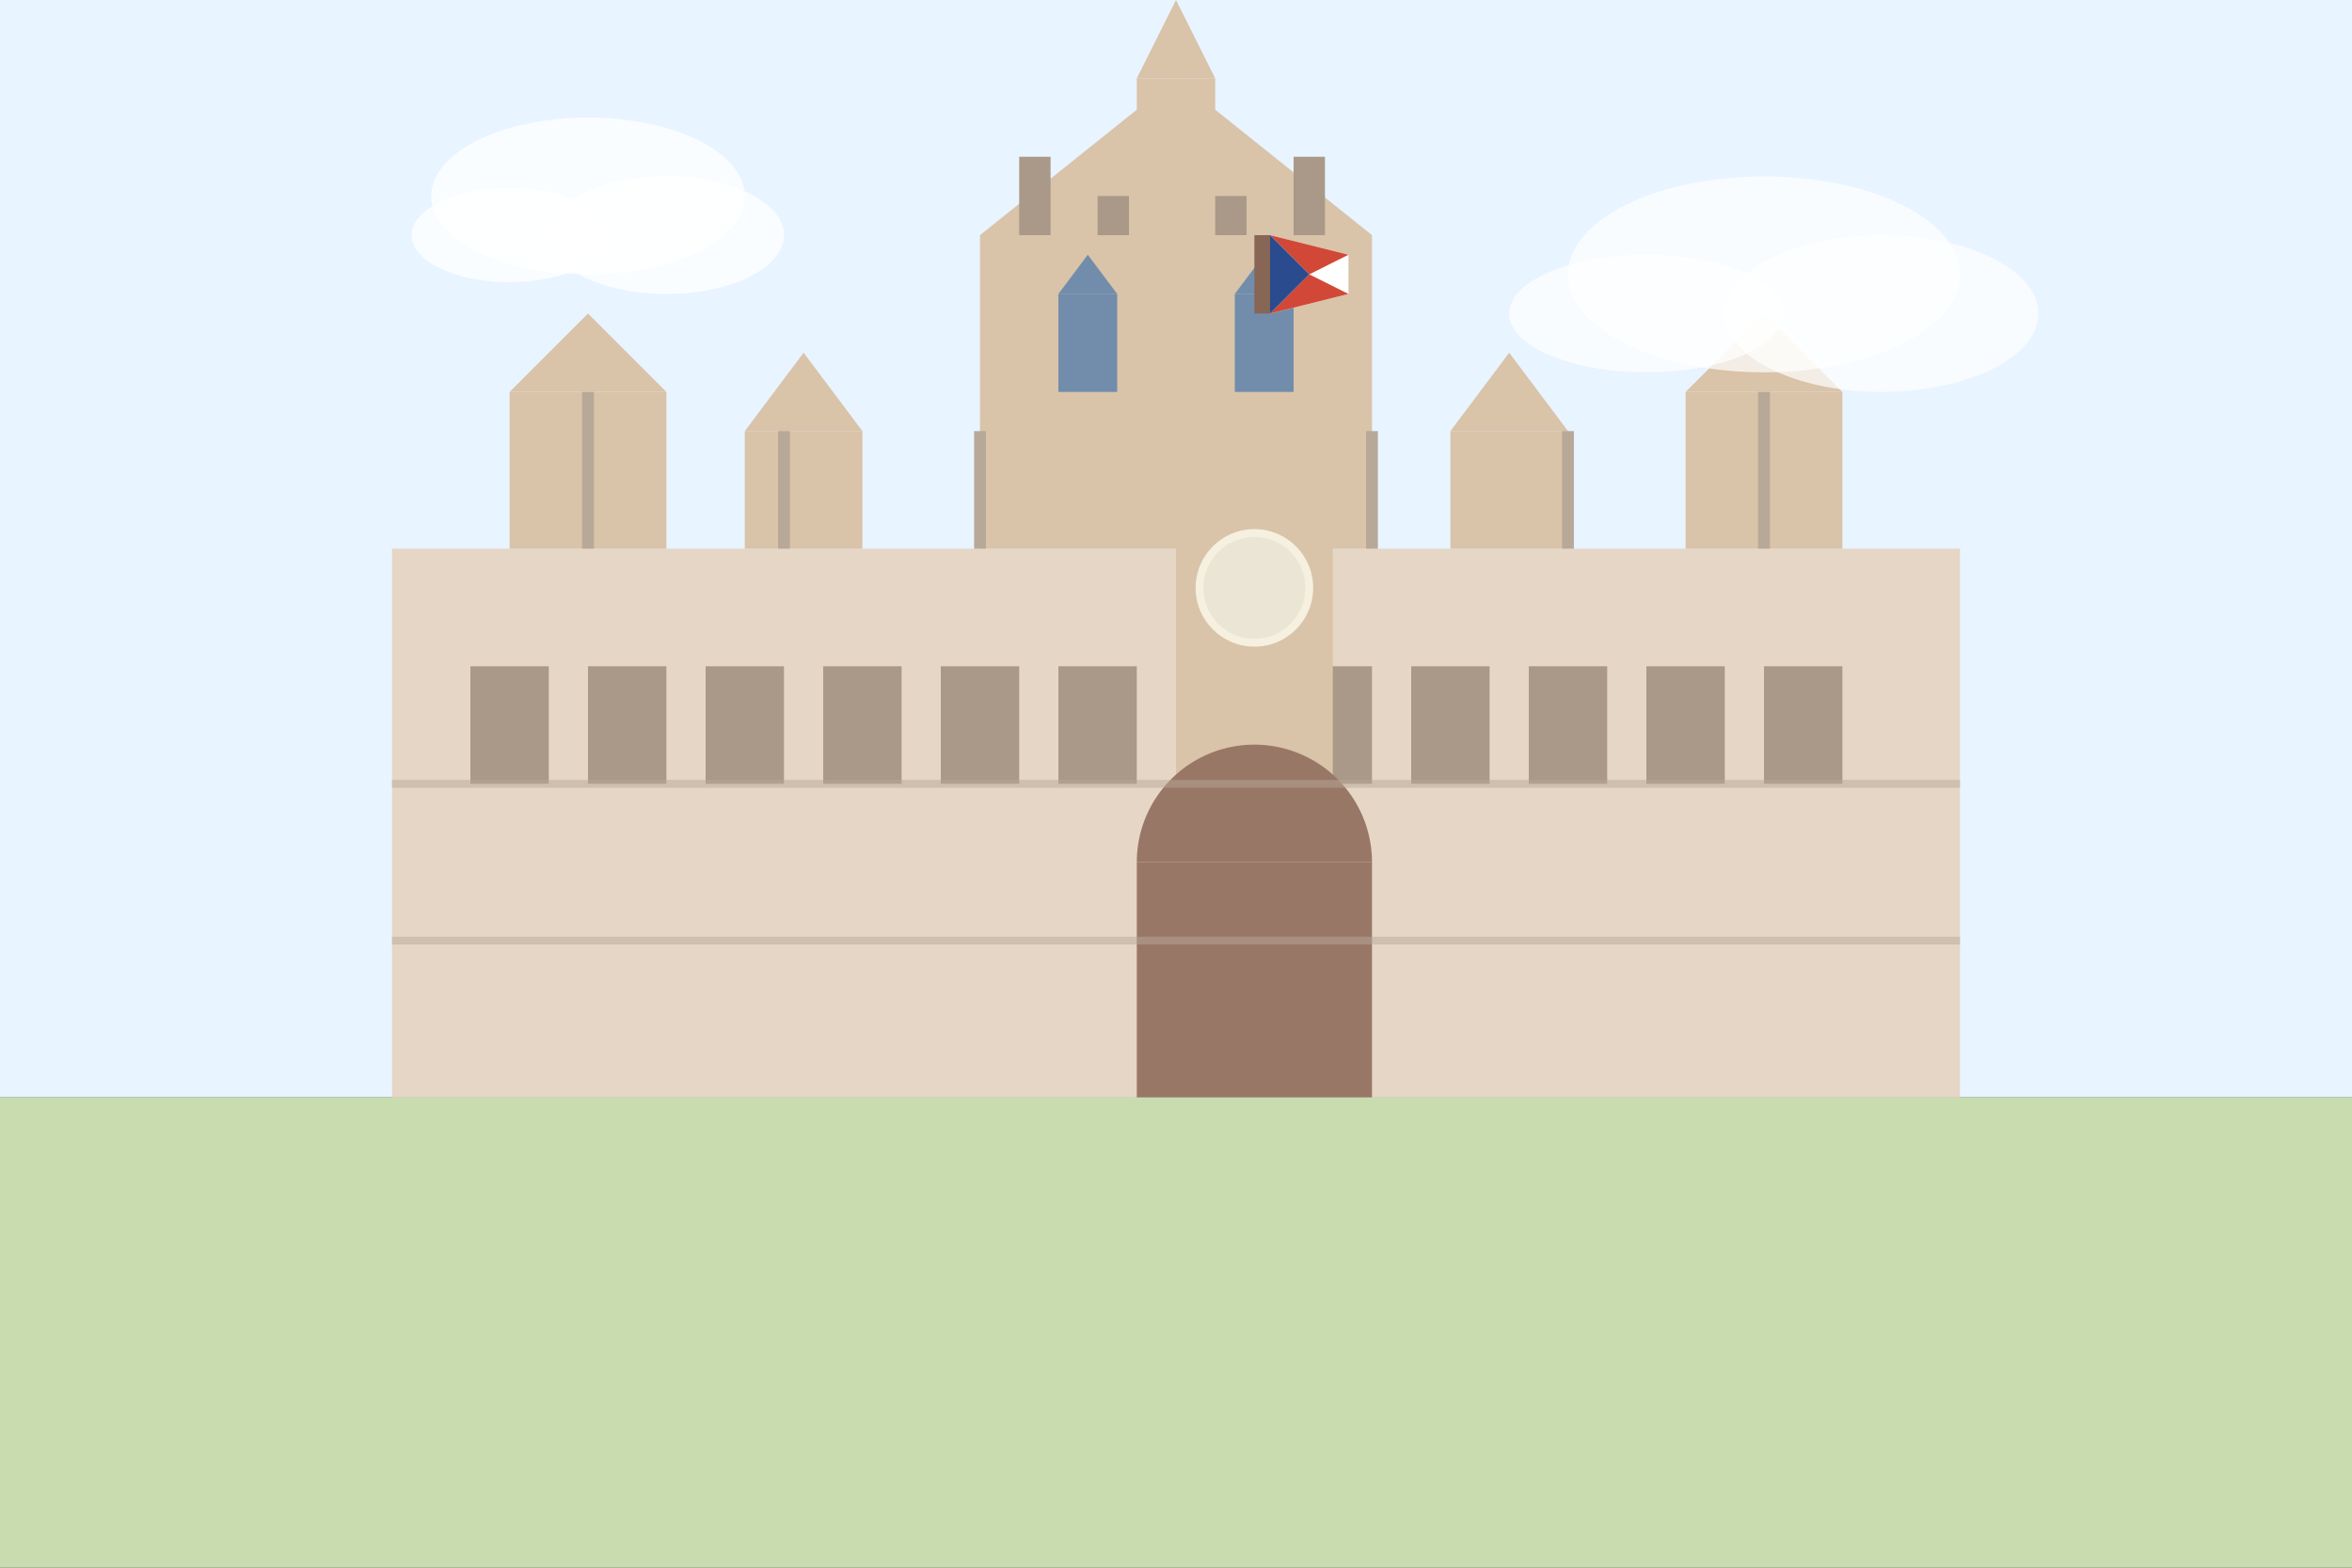
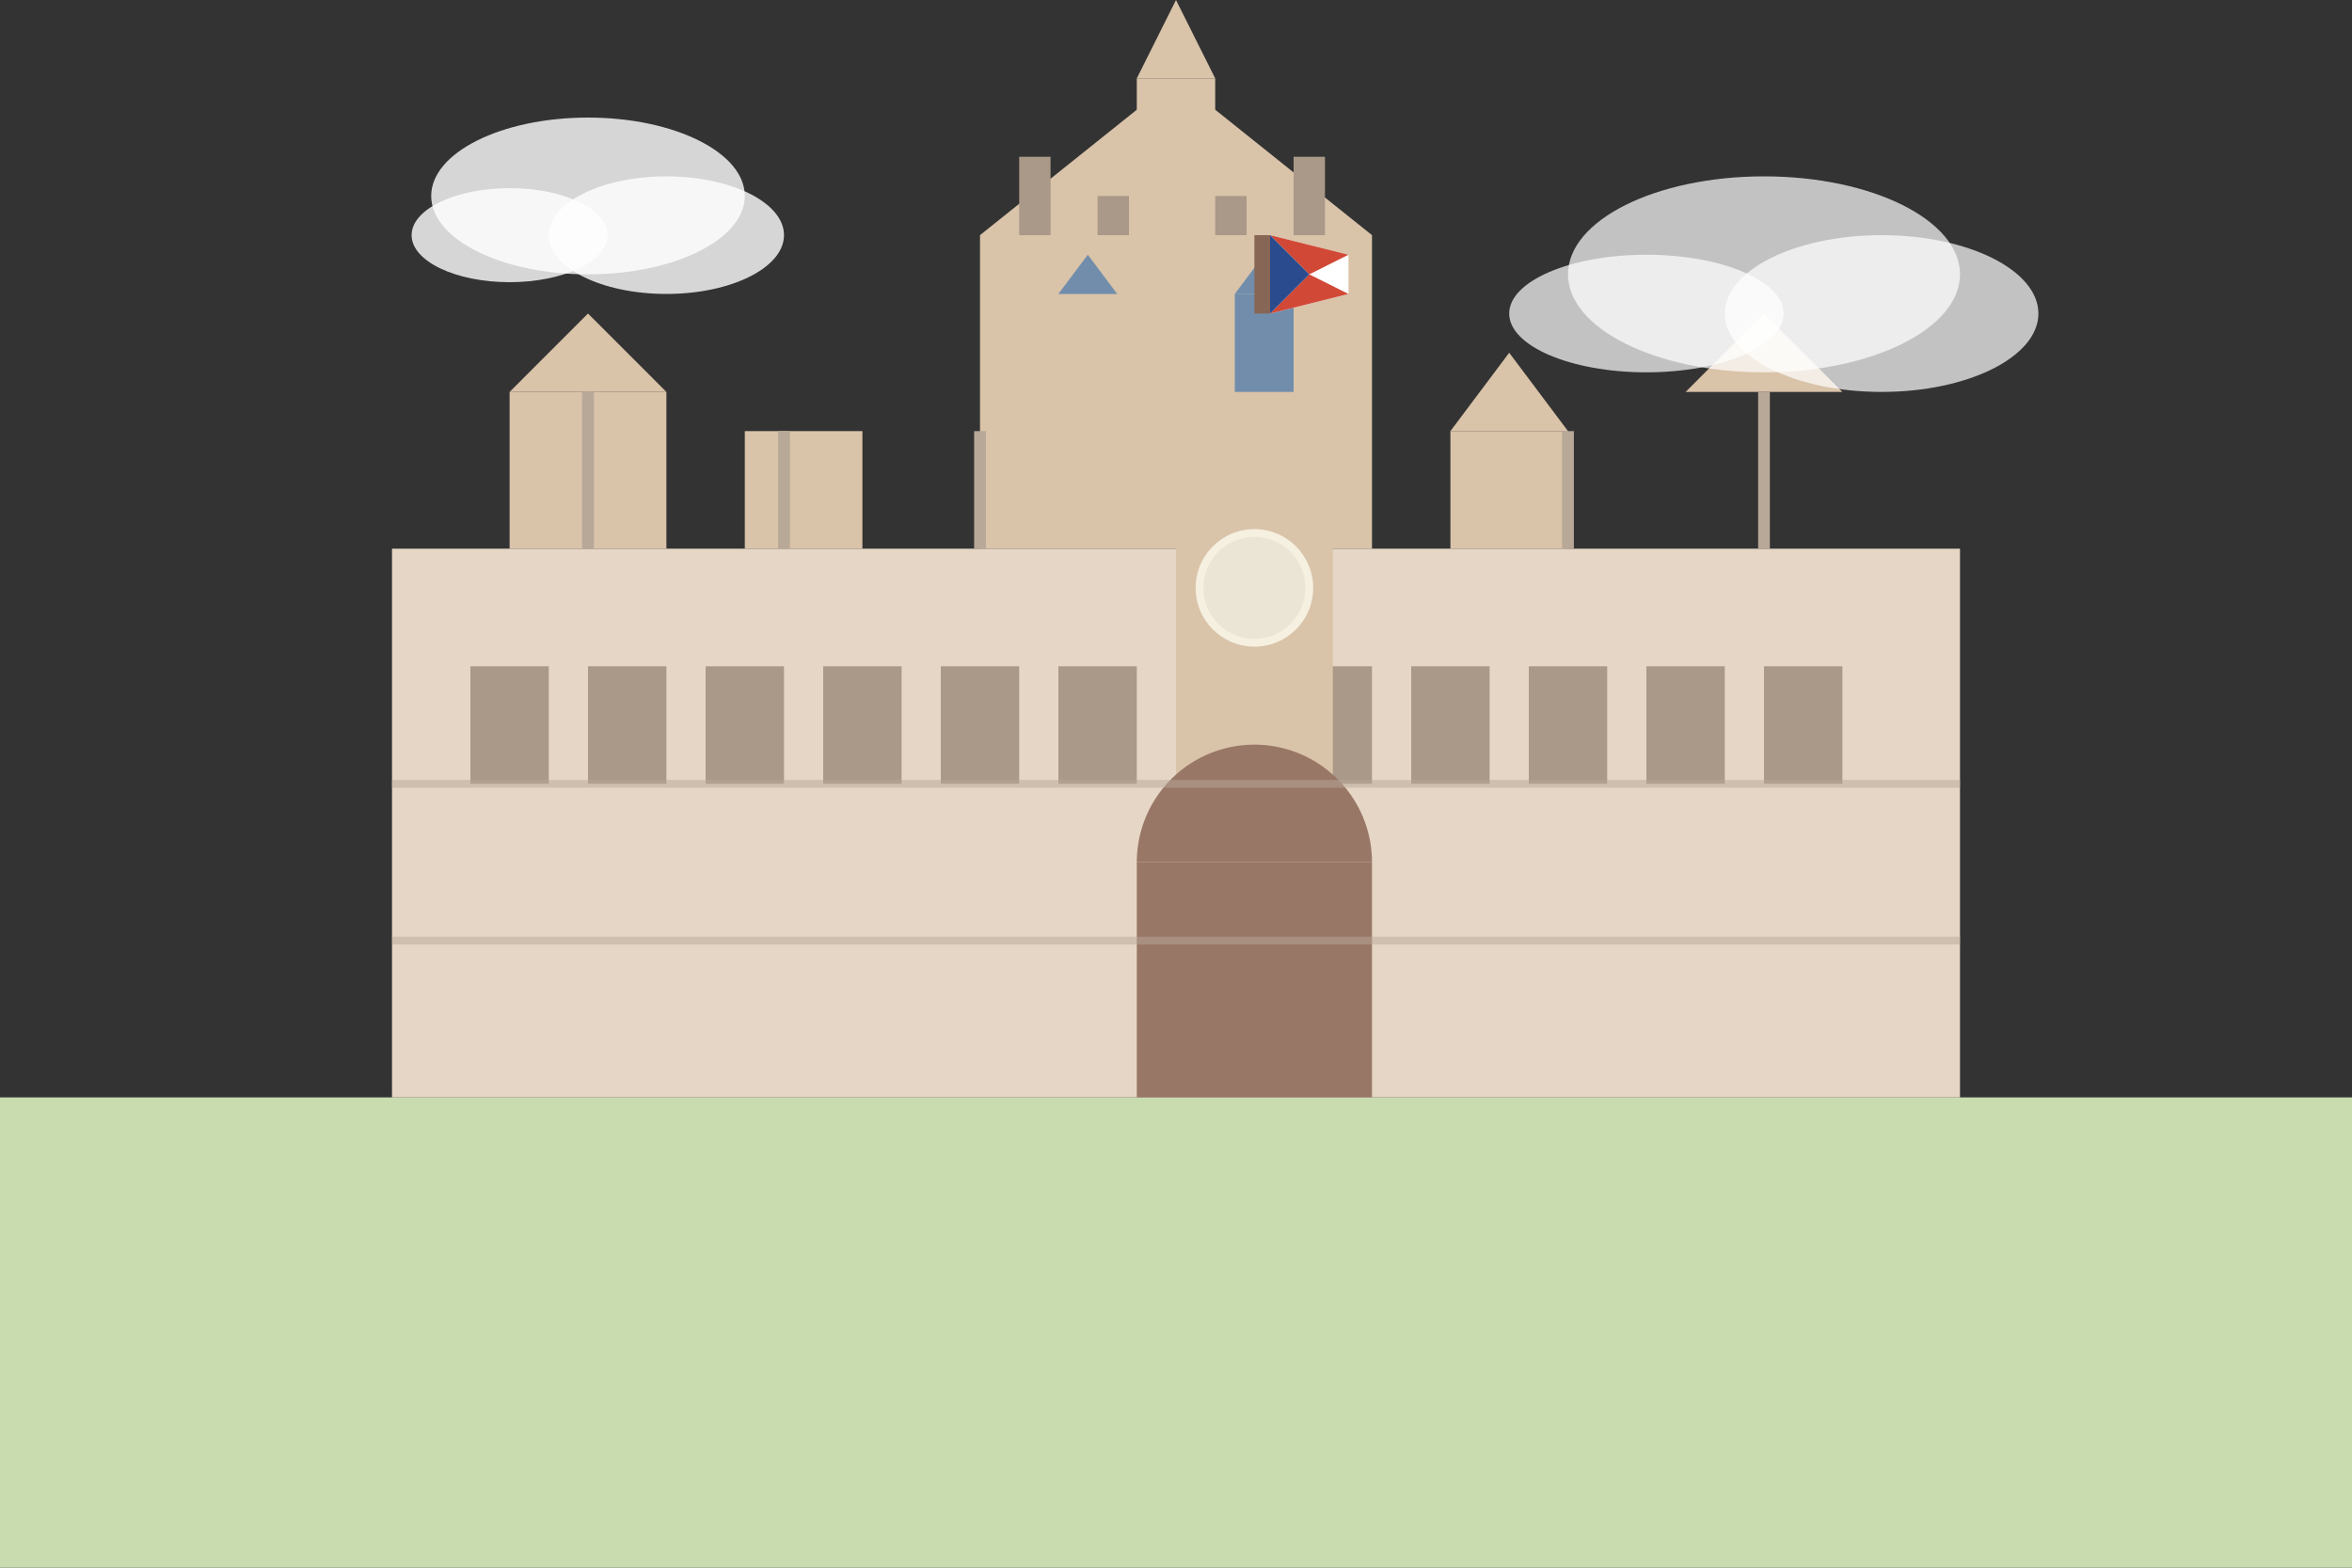
<svg xmlns="http://www.w3.org/2000/svg" width="600" height="400" viewBox="0 0 600 400">
  <rect x="0" y="0" width="600" height="400" fill="#333333" stroke="none" />
-   <rect x="0" y="0" width="600" height="280" fill="#e8f4ff" />
  <rect x="0" y="280" width="600" height="120" fill="#c8dcb0" />
  <rect x="100" y="140" width="400" height="140" fill="#e6d6c6" />
  <rect x="250" y="60" width="100" height="80" fill="#d9c3a9" />
  <path d="M250 60 L300 20 L350 60 Z" fill="#d9c3a9" />
  <rect x="290" y="20" width="20" height="20" fill="#d9c3a9" />
  <path d="M290 20 L300 0 L310 20 Z" fill="#d9c3a9" />
-   <rect x="270" y="75" width="15" height="25" fill="#718dab" />
  <path d="M270 75 L277.5 65 L285 75 Z" fill="#718dab" />
  <rect x="315" y="75" width="15" height="25" fill="#718dab" />
  <path d="M315 75 L322.5 65 L330 75 Z" fill="#718dab" />
  <rect x="130" y="100" width="40" height="40" fill="#d9c3a9" />
  <path d="M130 100 L150 80 L170 100 Z" fill="#d9c3a9" />
  <rect x="190" y="110" width="30" height="30" fill="#d9c3a9" />
-   <path d="M190 110 L205 90 L220 110 Z" fill="#d9c3a9" />
  <rect x="370" y="110" width="30" height="30" fill="#d9c3a9" />
  <path d="M370 110 L385 90 L400 110 Z" fill="#d9c3a9" />
-   <rect x="430" y="100" width="40" height="40" fill="#d9c3a9" />
  <path d="M430 100 L450 80 L470 100 Z" fill="#d9c3a9" />
  <rect x="120" y="170" width="20" height="30" fill="#aa9988" />
  <rect x="150" y="170" width="20" height="30" fill="#aa9988" />
  <rect x="180" y="170" width="20" height="30" fill="#aa9988" />
  <rect x="210" y="170" width="20" height="30" fill="#aa9988" />
  <rect x="240" y="170" width="20" height="30" fill="#aa9988" />
  <rect x="270" y="170" width="20" height="30" fill="#aa9988" />
  <rect x="300" y="170" width="20" height="30" fill="#aa9988" />
  <rect x="330" y="170" width="20" height="30" fill="#aa9988" />
  <rect x="360" y="170" width="20" height="30" fill="#aa9988" />
  <rect x="390" y="170" width="20" height="30" fill="#aa9988" />
  <rect x="420" y="170" width="20" height="30" fill="#aa9988" />
  <rect x="450" y="170" width="20" height="30" fill="#aa9988" />
  <rect x="300" y="130" width="40" height="70" fill="#d9c3a9" />
  <circle cx="320" cy="150" r="15" fill="#f5f0e0" />
  <circle cx="320" cy="150" r="13" fill="#ebe5d5" />
  <rect x="260" y="40" width="8" height="20" fill="#aa9988" />
  <rect x="280" y="50" width="8" height="10" fill="#aa9988" />
  <rect x="310" y="50" width="8" height="10" fill="#aa9988" />
  <rect x="330" y="40" width="8" height="20" fill="#aa9988" />
  <rect x="290" y="220" width="60" height="60" fill="#997766" />
  <path d="M290 220 A 30 30 0 0 1 350 220" fill="#997766" />
  <path d="M100 200 L 500 200" stroke="#b8a898" stroke-width="2" opacity="0.5" />
  <path d="M100 240 L 500 240" stroke="#b8a898" stroke-width="2" opacity="0.5" />
  <path d="M150 140 L 150 100" stroke="#b8a898" stroke-width="3" />
  <path d="M200 140 L 200 110" stroke="#b8a898" stroke-width="3" />
  <path d="M250 140 L 250 110" stroke="#b8a898" stroke-width="3" />
-   <path d="M350 140 L 350 110" stroke="#b8a898" stroke-width="3" />
  <path d="M400 140 L 400 110" stroke="#b8a898" stroke-width="3" />
  <path d="M450 140 L 450 100" stroke="#b8a898" stroke-width="3" />
  <ellipse cx="150" cy="50" rx="40" ry="20" fill="#ffffff" opacity="0.8" />
  <ellipse cx="170" cy="60" rx="30" ry="15" fill="#ffffff" opacity="0.8" />
  <ellipse cx="130" cy="60" rx="25" ry="12" fill="#ffffff" opacity="0.8" />
  <ellipse cx="450" cy="70" rx="50" ry="25" fill="#ffffff" opacity="0.7" />
  <ellipse cx="480" cy="80" rx="40" ry="20" fill="#ffffff" opacity="0.7" />
  <ellipse cx="420" cy="80" rx="35" ry="15" fill="#ffffff" opacity="0.7" />
  <rect x="320" y="60" width="4" height="20" fill="#886655" />
  <path d="M324 60 L344 65 L344 75 L324 80 Z" fill="#ffffff" />
  <path d="M324 60 L344 65 L334 70 Z" fill="#d14836" />
  <path d="M324 80 L344 75 L334 70 Z" fill="#d14836" />
  <path d="M324 60 L324 80 L334 70 Z" fill="#2a4b8d" />
</svg>